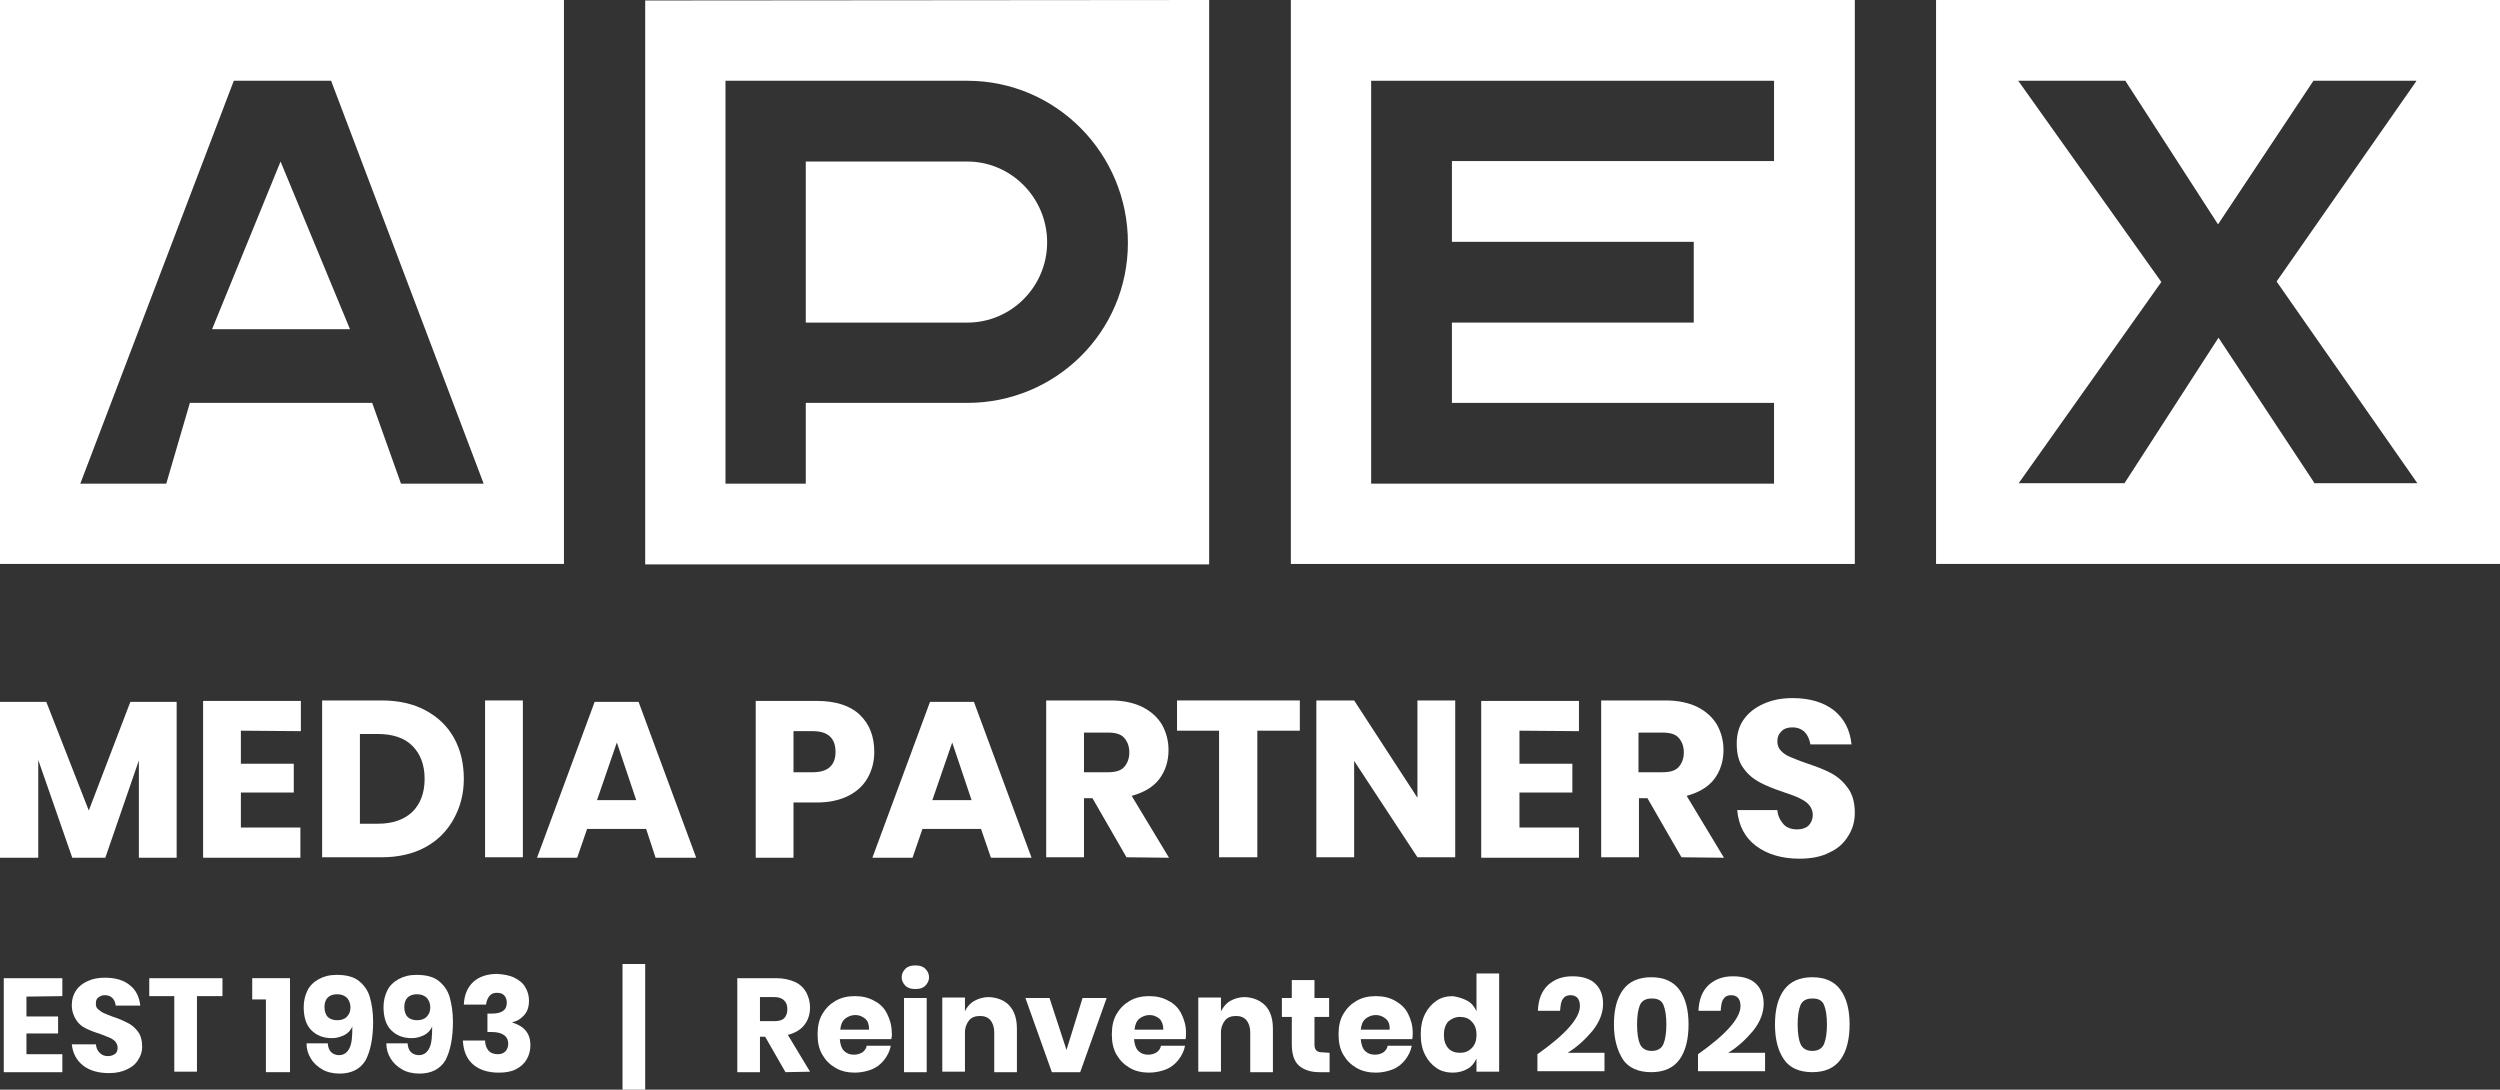
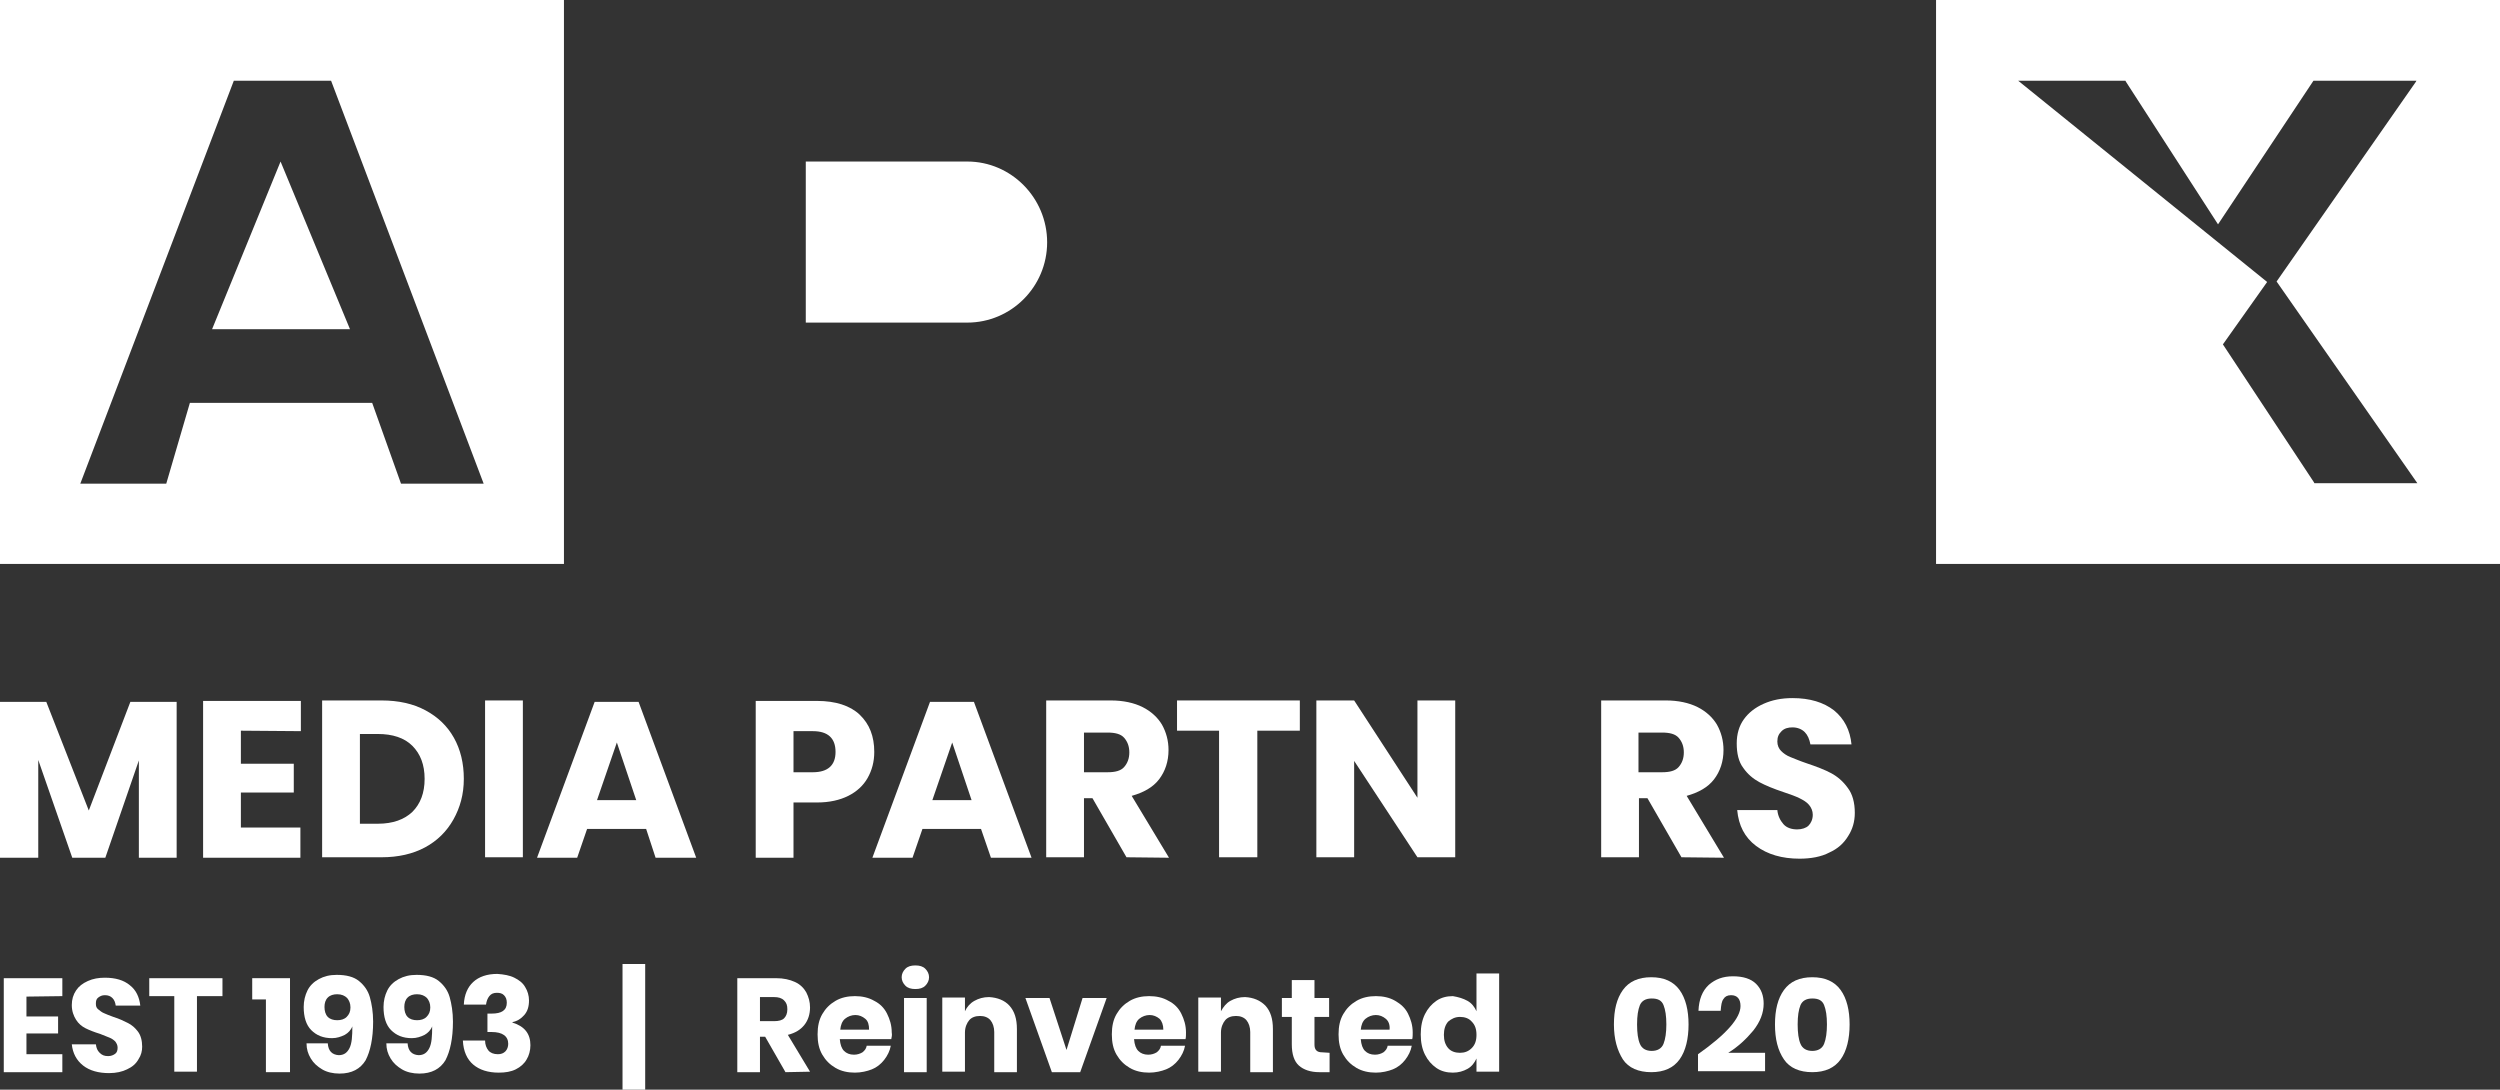
<svg xmlns="http://www.w3.org/2000/svg" id="a" x="0px" y="0px" viewBox="0 0 529.3 230.7" style="enable-background:new 0 0 529.3 230.7;" xml:space="preserve">
  <rect x="0" y="0" width="529.3" height="230.7" fill="#333333" stroke="none" />
  <style type="text/css">	.st0{fill:#FFFFFF;}</style>
  <path class="st0" d="M37.4,148.6v33h-8V161l-7.1,20.6h-7l-7.2-20.7v20.7H0v-33h9.8l9,23l8.8-23H37.4L37.4,148.6z" />
  <path class="st0" d="M51,154.7v7h11.2v6.1H51v7.4h12.6v6.4H43v-33.2h20.7v6.4L51,154.7L51,154.7z" />
  <path class="st0" d="M96,173.5c-1.4,2.5-3.4,4.5-6,5.9s-5.7,2.1-9.2,2.1H68.2v-33.2h12.6c3.6,0,6.7,0.7,9.3,2.1 c2.6,1.4,4.6,3.3,6,5.8s2.1,5.4,2.1,8.7S97.4,171,96,173.5L96,173.5z M87.3,171.9c1.7-1.7,2.6-4,2.6-7s-0.9-5.3-2.6-7 s-4.2-2.5-7.3-2.5h-3.8v19H80C83.2,174.4,85.6,173.5,87.3,171.9L87.3,171.9z" />
  <path class="st0" d="M110.7,148.3v33.2h-8v-33.2H110.7z" />
  <path class="st0" d="M136.8,175.5h-12.5l-2.1,6.1h-8.5l12.2-33h9.3l12.2,33h-8.6L136.8,175.5L136.8,175.5z M134.7,169.4l-4.1-12.2 l-4.2,12.2H134.7z" />
  <path class="st0" d="M168,169.9v11.7h-8v-33.2h13c3.9,0,7,1,9,2.9c2.1,2,3.1,4.6,3.1,7.9c0,2.1-0.5,3.9-1.4,5.5s-2.3,2.9-4.1,3.8 c-1.8,0.9-4,1.4-6.6,1.4L168,169.9L168,169.9z M176.9,159.2c0-2.9-1.6-4.4-4.8-4.4H168v8.7h4.1C175.3,163.5,176.9,162,176.9,159.2z" />
  <path class="st0" d="M207.7,175.5h-12.4l-2.1,6.1h-8.5l12.2-33h9.3l12.2,33h-8.6L207.7,175.5L207.7,175.5z M205.7,169.4l-4.1-12.2 l-4.2,12.2H205.7L205.7,169.4z" />
  <path class="st0" d="M238.5,181.5l-7.2-12.5h-1.8v12.5h-8v-33.2h13.7c2.6,0,4.9,0.5,6.7,1.4s3.2,2.2,4.1,3.7 c0.9,1.6,1.4,3.4,1.4,5.4c0,2.4-0.7,4.5-2,6.2s-3.3,2.8-5.8,3.5l7.9,13.1L238.5,181.5L238.5,181.5z M229.5,163.5h5 c1.6,0,2.8-0.3,3.5-1.1s1.1-1.8,1.1-3.1s-0.4-2.3-1.1-3.1s-1.9-1.1-3.5-1.1h-5V163.5L229.5,163.5z" />
  <path class="st0" d="M275.2,148.3v6.4h-9v26.8h-8.1v-26.8h-8.9v-6.4H275.2L275.2,148.3z" />
  <path class="st0" d="M308.1,181.5h-8l-13.4-20.4v20.4h-8v-33.2h8l13.4,20.6v-20.6h8V181.5z" />
-   <path class="st0" d="M321.7,154.7v7h11.2v6.1h-11.2v7.4h12.6v6.4h-20.7v-33.2h20.7v6.4L321.7,154.7L321.7,154.7z" />
  <path class="st0" d="M356,181.5l-7.2-12.5H347v12.5h-8v-33.2h13.7c2.6,0,4.9,0.5,6.7,1.4c1.8,0.9,3.2,2.2,4.1,3.7 c0.9,1.6,1.4,3.4,1.4,5.4c0,2.4-0.7,4.5-2,6.2s-3.3,2.8-5.8,3.5l7.9,13.1L356,181.5L356,181.5z M346.9,163.5h5 c1.6,0,2.8-0.3,3.5-1.1s1.1-1.8,1.1-3.1s-0.4-2.3-1.1-3.1s-1.9-1.1-3.5-1.1h-5V163.5L346.9,163.5z" />
  <path class="st0" d="M391.3,177c-0.9,1.5-2.2,2.7-4,3.5c-1.7,0.9-3.9,1.3-6.3,1.3c-3.7,0-6.8-0.9-9.2-2.7s-3.7-4.3-4-7.6h8.5 c0.1,1.2,0.6,2.2,1.3,3s1.8,1.1,2.9,1.1c1,0,1.9-0.3,2.4-0.8s0.9-1.3,0.9-2.3c0-0.8-0.3-1.5-0.8-2.1s-1.2-1-2-1.4s-1.9-0.8-3.4-1.3 c-2.1-0.7-3.8-1.4-5.1-2.1s-2.5-1.7-3.4-3c-1-1.3-1.4-3.1-1.4-5.2c0-2,0.5-3.7,1.5-5.1s2.4-2.5,4.2-3.3c1.8-0.8,3.8-1.2,6.1-1.2 c3.7,0,6.6,0.9,8.8,2.6c2.2,1.8,3.4,4.2,3.7,7.2h-8.7c-0.2-1.1-0.6-2-1.2-2.6s-1.5-1-2.6-1c-0.9,0-1.7,0.2-2.3,0.8s-0.9,1.2-0.9,2.2 c0,0.8,0.3,1.5,0.8,2s1.2,1,2,1.3s1.9,0.8,3.4,1.3c2.1,0.7,3.9,1.4,5.2,2.1s2.5,1.7,3.5,3.1c1,1.3,1.5,3.1,1.5,5.3 C392.7,174,392.2,175.6,391.3,177L391.3,177z" />
-   <path class="st0" d="M273.3,119.4h119.4V0H273.3V119.4L273.3,119.4z M290.3,17.1h85.3v17h-68.2v17.1h51.2v17.1h-51.2v17h68.2v17.1 h-85.3V17.1L290.3,17.1z" />
-   <path class="st0" d="M409.9,119.4h119.4V0H409.9V119.4L409.9,119.4z M427.3,17.1H450l0.1,0.2l19.5,30.2l20.2-30.4h21.8l-0.1,0.2 L482,59.6l29.8,42.7H490l-0.1-0.2l-20.2-30.6l-19.9,30.8h-22.4l30.2-42.6L427.3,17.1z" />
+   <path class="st0" d="M409.9,119.4h119.4V0H409.9V119.4L409.9,119.4z M427.3,17.1H450l0.1,0.2l19.5,30.2l20.2-30.4h21.8l-0.1,0.2 L482,59.6l29.8,42.7H490l-0.1-0.2l-20.2-30.6l-19.9,30.8l30.2-42.6L427.3,17.1z" />
  <path class="st0" d="M204.8,34.2h-34.2v34.1h34.2c9.3,0,16.9-7.6,16.9-17S214.1,34.2,204.8,34.2L204.8,34.2z" />
-   <path class="st0" d="M136.6,0.1v119.4H256V0L136.6,0.1L136.6,0.1z M204.8,85.3h-34.2v17.1h-17V17.1h51.2c18.8,0,34,15.4,34,34.3 S223.5,85.3,204.8,85.3L204.8,85.3z" />
  <path class="st0" d="M0,119.4h119.4V0H0V119.4L0,119.4z M49.5,17.1h20.6l32.3,85.3H84.9l-6.1-17.1H40.2l-5,17.1H17L49.5,17.1 L49.5,17.1z" />
  <polygon class="st0" points="59.4,34.2 44.9,69.7 74.1,69.7 " />
  <path class="st0" d="M5.6,211v4.2h6.7v3.6H5.6v4.4h7.6v3.8H0.8v-19.9h12.4v3.8L5.6,211L5.6,211z" />
  <path class="st0" d="M29.3,224.3c-0.5,0.9-1.3,1.6-2.4,2.1c-1,0.5-2.3,0.8-3.8,0.8c-2.2,0-4.1-0.5-5.5-1.6s-2.2-2.6-2.4-4.5h5.1 c0.1,0.8,0.3,1.3,0.8,1.8s1,0.7,1.8,0.7c0.6,0,1.1-0.2,1.5-0.5s0.5-0.8,0.5-1.3s-0.2-0.9-0.5-1.3c-0.3-0.3-0.7-0.6-1.2-0.8 s-1.2-0.5-2-0.8c-1.3-0.4-2.3-0.8-3.1-1.2s-1.5-1-2-1.8s-0.9-1.8-0.9-3.1c0-1.2,0.3-2.2,0.9-3.1c0.6-0.9,1.4-1.5,2.5-2 s2.3-0.7,3.6-0.7c2.2,0,4,0.5,5.3,1.6c1.3,1,2,2.5,2.2,4.3h-5.2c-0.1-0.7-0.3-1.2-0.7-1.6c-0.4-0.4-0.9-0.6-1.6-0.6 c-0.6,0-1,0.2-1.4,0.5s-0.5,0.7-0.5,1.3c0,0.5,0.1,0.9,0.5,1.2s0.7,0.6,1.2,0.8s1.1,0.5,2,0.8c1.3,0.4,2.3,0.9,3.1,1.3 s1.5,1,2.1,1.8s0.9,1.9,0.9,3.2C30.1,222.5,29.9,223.4,29.3,224.3L29.3,224.3z" />
  <path class="st0" d="M47.1,207.1v3.8h-5.4v16h-4.8v-16h-5.3v-3.8C31.5,207.1,47.1,207.1,47.1,207.1z" />
  <path class="st0" d="M53.4,211.6v-4.5h8V227h-5.1v-15.4H53.4z" />
  <path class="st0" d="M71.7,223.4c1.1,0,1.8-0.5,2.3-1.5s0.6-2.5,0.6-4.6c-0.3,0.8-0.9,1.4-1.6,1.8c-0.8,0.4-1.7,0.7-2.7,0.7 c-1.9,0-3.3-0.6-4.4-1.7c-1.1-1.1-1.6-2.8-1.6-4.9c0-1.3,0.3-2.5,0.8-3.5s1.3-1.8,2.4-2.4c1.1-0.6,2.3-0.9,3.8-0.9 c2,0,3.6,0.4,4.7,1.3s1.9,2,2.3,3.4s0.7,3.2,0.7,5.2c0,3.6-0.6,6.3-1.6,8.2c-1.1,1.8-2.9,2.8-5.5,2.8c-1.4,0-2.7-0.3-3.7-0.9 s-1.8-1.3-2.4-2.3s-0.9-2-0.9-3.2h4.5C69.5,222.5,70.3,223.3,71.7,223.4L71.7,223.4z M73.5,211.3c-0.5-0.5-1.2-0.8-2.1-0.8 c-0.8,0-1.5,0.2-2,0.7s-0.7,1.2-0.7,2s0.2,1.6,0.7,2.1s1.2,0.7,2,0.7s1.5-0.2,2-0.7s0.8-1.1,0.8-2S73.9,211.8,73.5,211.3L73.5,211.3 z" />
  <path class="st0" d="M88.6,223.4c1.1,0,1.8-0.5,2.3-1.5s0.6-2.5,0.6-4.6c-0.3,0.8-0.9,1.4-1.6,1.8c-0.8,0.4-1.7,0.7-2.7,0.7 c-1.9,0-3.3-0.6-4.4-1.7c-1.1-1.1-1.6-2.8-1.6-4.9c0-1.3,0.3-2.5,0.8-3.5s1.3-1.8,2.4-2.4c1.1-0.6,2.3-0.9,3.8-0.9 c2,0,3.6,0.4,4.7,1.3s1.9,2,2.3,3.4s0.7,3.2,0.7,5.2c0,3.6-0.6,6.3-1.6,8.2c-1.1,1.8-2.9,2.8-5.5,2.8c-1.4,0-2.7-0.3-3.7-0.9 s-1.8-1.3-2.4-2.3s-0.9-2-0.9-3.2h4.5C86.4,222.5,87.2,223.3,88.6,223.4L88.6,223.4z M90.4,211.3c-0.5-0.5-1.2-0.8-2.1-0.8 c-0.8,0-1.5,0.2-2,0.7s-0.7,1.2-0.7,2s0.2,1.6,0.7,2.1s1.2,0.7,2,0.7s1.5-0.2,2-0.7s0.8-1.1,0.8-2S90.8,211.8,90.4,211.3L90.4,211.3 z" />
  <path class="st0" d="M108.9,207c1,0.5,1.8,1.1,2.3,2c0.5,0.8,0.8,1.8,0.8,2.8c0,1.3-0.3,2.3-1,3.1s-1.5,1.3-2.5,1.5v0.1 c2.6,0.8,3.8,2.4,3.8,4.8c0,1.1-0.3,2.2-0.8,3c-0.5,0.9-1.3,1.6-2.3,2.1s-2.2,0.7-3.6,0.7c-2.3,0-4.1-0.6-5.4-1.7 c-1.3-1.1-2.1-2.8-2.2-5.1h4.7c0,0.9,0.3,1.6,0.7,2.1s1.1,0.8,2,0.8c0.7,0,1.2-0.2,1.6-0.6s0.6-1,0.6-1.6c0-1.6-1.2-2.5-3.5-2.5 h-0.9v-3.9h0.9c2.1,0,3.2-0.7,3.2-2.3c0-0.7-0.2-1.2-0.6-1.6s-0.9-0.5-1.5-0.5c-0.7,0-1.2,0.2-1.6,0.7s-0.6,1.1-0.7,1.8h-4.7 c0.1-2.1,0.8-3.7,2-4.8s2.9-1.7,5.1-1.7C106.7,206.3,107.9,206.5,108.9,207L108.9,207z" />
  <path class="st0" d="M136.6,230.7h-4.8v-26.6h4.8V230.7z" />
  <path class="st0" d="M166.3,227l-4.3-7.5h-1.1v7.5h-4.8v-19.9h8.2c1.6,0,2.9,0.3,4,0.8s1.9,1.3,2.4,2.2c0.5,1,0.8,2,0.8,3.2 c0,1.4-0.4,2.7-1.2,3.7s-1.9,1.7-3.5,2.1l4.7,7.8L166.3,227L166.3,227L166.3,227z M160.9,216.2h3c1,0,1.7-0.2,2.1-0.6s0.7-1,0.7-1.9 s-0.2-1.4-0.7-1.9s-1.2-0.7-2.1-0.7h-3V216.2L160.9,216.2z" />
  <path class="st0" d="M188.7,220h-10.9c0.1,1.2,0.4,2,0.9,2.5s1.2,0.8,2.1,0.8c0.7,0,1.3-0.2,1.8-0.5c0.5-0.4,0.8-0.8,0.9-1.4h5.1 c-0.2,1.1-0.7,2.1-1.4,3s-1.6,1.6-2.6,2s-2.3,0.7-3.6,0.7c-1.5,0-2.9-0.3-4.1-1c-1.2-0.7-2.1-1.6-2.8-2.8s-1-2.6-1-4.3 s0.3-3.1,1-4.3s1.6-2.1,2.8-2.8s2.6-1,4.1-1s2.9,0.3,4.1,1c1.2,0.6,2.1,1.5,2.7,2.7s1,2.5,1,4C188.9,219.1,188.8,219.6,188.7,220 L188.7,220z M183.2,215.7c-0.6-0.5-1.3-0.8-2.1-0.8s-1.6,0.3-2.2,0.8c-0.6,0.5-0.9,1.3-1,2.3h6.1C184,217,183.8,216.2,183.2,215.7 L183.2,215.7z" />
  <path class="st0" d="M191.7,205.1c0.5-0.5,1.2-0.7,2.1-0.7s1.6,0.2,2.1,0.7s0.8,1.1,0.8,1.8s-0.3,1.3-0.8,1.8s-1.2,0.7-2.1,0.7 s-1.6-0.2-2.1-0.7s-0.8-1.1-0.8-1.8S191.2,205.6,191.7,205.1z M196.2,211.3V227h-4.8v-15.7H196.2z" />
  <path class="st0" d="M213.7,212.9c1.1,1.2,1.6,2.8,1.6,5v9.1h-4.8v-8.5c0-1-0.3-1.9-0.8-2.5s-1.3-0.9-2.2-0.9c-1,0-1.8,0.3-2.3,0.9 s-0.9,1.5-0.9,2.6v8.3h-4.8v-15.7h4.8v2.9c0.4-0.9,1.1-1.7,2-2.2s1.9-0.8,3.1-0.8C211.2,211.2,212.7,211.8,213.7,212.9L213.7,212.9z " />
  <path class="st0" d="M225.8,222.3l3.4-11h5.1l-5.6,15.7h-6l-5.6-15.7h5.1L225.8,222.3L225.8,222.3z" />
  <path class="st0" d="M251,220h-10.9c0.1,1.2,0.4,2,0.9,2.5s1.2,0.8,2.1,0.8c0.7,0,1.3-0.2,1.8-0.5c0.5-0.4,0.8-0.8,0.9-1.4h5.1 c-0.2,1.1-0.7,2.1-1.4,3s-1.6,1.6-2.6,2s-2.3,0.7-3.6,0.7c-1.5,0-2.9-0.3-4.1-1c-1.2-0.7-2.1-1.6-2.8-2.8s-1-2.6-1-4.3 s0.3-3.1,1-4.3s1.6-2.1,2.8-2.8s2.6-1,4.1-1s2.9,0.3,4.1,1c1.2,0.6,2.1,1.5,2.7,2.7s1,2.5,1,4C251.1,219.1,251.1,219.6,251,220 L251,220z M245.5,215.7c-0.6-0.5-1.3-0.8-2.1-0.8s-1.6,0.3-2.2,0.8c-0.6,0.5-0.9,1.3-1,2.3h6.1C246.3,217,246,216.2,245.5,215.7 L245.5,215.7z" />
  <path class="st0" d="M267.9,212.9c1.1,1.2,1.6,2.8,1.6,5v9.1h-4.8v-8.5c0-1-0.3-1.9-0.8-2.5s-1.3-0.9-2.2-0.9c-1,0-1.8,0.3-2.3,0.9 s-0.9,1.5-0.9,2.6v8.3h-4.8v-15.7h4.8v2.9c0.5-0.9,1.1-1.7,2-2.2s1.9-0.8,3.1-0.8C265.4,211.2,266.8,211.8,267.9,212.9L267.9,212.9z " />
  <path class="st0" d="M281.5,222.9v4.1h-2.2c-1.8,0-3.3-0.5-4.3-1.4s-1.5-2.4-1.5-4.5v-5.8h-2.1v-4h2.1v-3.8h4.8v3.8h3.1v4h-3.1v5.8 c0,0.6,0.1,1,0.4,1.3s0.7,0.4,1.3,0.4L281.5,222.9L281.5,222.9z" />
  <path class="st0" d="M299,220h-10.9c0.1,1.2,0.4,2,0.9,2.5s1.2,0.8,2.1,0.8c0.7,0,1.3-0.2,1.8-0.5c0.5-0.4,0.8-0.8,0.9-1.4h5.1 c-0.2,1.1-0.7,2.1-1.4,3s-1.6,1.6-2.6,2s-2.3,0.7-3.6,0.7c-1.5,0-2.9-0.3-4.1-1s-2.1-1.6-2.8-2.8c-0.7-1.2-1-2.6-1-4.3 s0.3-3.1,1-4.3s1.6-2.1,2.8-2.8c1.2-0.7,2.6-1,4.1-1s2.9,0.3,4.1,1s2.1,1.5,2.7,2.7s1,2.5,1,4C299.1,219.1,299.1,219.6,299,220 L299,220z M293.4,215.7c-0.6-0.5-1.3-0.8-2.1-0.8s-1.6,0.3-2.2,0.8s-0.9,1.3-1,2.3h6.1C294.3,217,294,216.2,293.4,215.7L293.4,215.7 z" />
  <path class="st0" d="M310.7,211.9c0.9,0.5,1.5,1.3,1.9,2.2v-8h4.8v20.8h-4.8v-2.8c-0.4,0.9-1,1.7-1.9,2.2s-1.9,0.8-3.1,0.8 c-1.3,0-2.5-0.3-3.5-1s-1.8-1.6-2.4-2.8s-0.9-2.6-0.9-4.3s0.3-3.1,0.9-4.3s1.4-2.1,2.4-2.8s2.2-1,3.5-1 C308.8,211.1,309.8,211.4,310.7,211.9L310.7,211.9z M306.6,216.3c-0.6,0.7-0.9,1.6-0.9,2.8s0.3,2.1,0.9,2.8s1.5,1,2.5,1 s1.8-0.3,2.5-1s1-1.6,1-2.8s-0.3-2.1-1-2.8c-0.6-0.7-1.5-1-2.5-1S307.3,215.7,306.6,216.3L306.6,216.3z" />
-   <path class="st0" d="M334.5,213c0-1.5-0.7-2.3-2-2.3c-0.8,0-1.3,0.3-1.6,0.8c-0.4,0.5-0.5,1.3-0.6,2.5h-4.7c0.1-2.4,0.8-4.2,2.2-5.5 c1.4-1.2,3-1.8,5.1-1.8s3.8,0.5,4.9,1.6s1.6,2.5,1.6,4.2c0,1.9-0.7,3.8-2.2,5.7c-1.5,1.8-3.2,3.4-5.3,4.7h7.8v3.9h-14.2v-3.6 C331.6,218.9,334.5,215.5,334.5,213L334.5,213z" />
  <path class="st0" d="M341.7,216.9c0-3.1,0.6-5.5,1.9-7.3s3.3-2.7,6-2.7s4.7,0.9,6,2.7s1.9,4.3,1.9,7.3s-0.6,5.6-1.9,7.4 s-3.3,2.7-6,2.7s-4.8-0.9-6-2.7C342.4,222.4,341.7,220,341.7,216.9z M352.8,216.9c0-1.8-0.2-3.1-0.6-4.1s-1.2-1.4-2.5-1.4 s-2.1,0.5-2.5,1.4c-0.4,1-0.6,2.3-0.6,4.1s0.2,3.2,0.6,4.1c0.4,1,1.3,1.5,2.5,1.5s2.1-0.5,2.5-1.5S352.8,218.6,352.8,216.9z" />
  <path class="st0" d="M368.5,213c0-1.5-0.7-2.3-2-2.3c-0.8,0-1.3,0.3-1.6,0.8c-0.4,0.5-0.5,1.3-0.6,2.5h-4.7c0.1-2.4,0.8-4.2,2.2-5.5 c1.4-1.2,3-1.8,5.1-1.8s3.8,0.5,4.9,1.6s1.6,2.5,1.6,4.2c0,1.9-0.7,3.8-2.2,5.7c-1.5,1.8-3.2,3.4-5.3,4.7h7.8v3.9h-14.2v-3.6 C365.6,218.9,368.5,215.5,368.5,213L368.5,213z" />
  <path class="st0" d="M375.8,216.9c0-3.1,0.6-5.5,1.9-7.3s3.3-2.7,6-2.7s4.7,0.9,6,2.7s1.9,4.3,1.9,7.3s-0.6,5.6-1.9,7.4 s-3.3,2.7-6,2.7s-4.8-0.9-6-2.7C376.4,222.4,375.8,220,375.8,216.9z M386.8,216.9c0-1.8-0.2-3.1-0.6-4.1s-1.2-1.4-2.5-1.4 s-2.1,0.5-2.5,1.4c-0.4,1-0.6,2.3-0.6,4.1s0.2,3.2,0.6,4.1c0.4,1,1.3,1.5,2.5,1.5s2.1-0.5,2.5-1.5S386.8,218.6,386.8,216.9z" />
</svg>